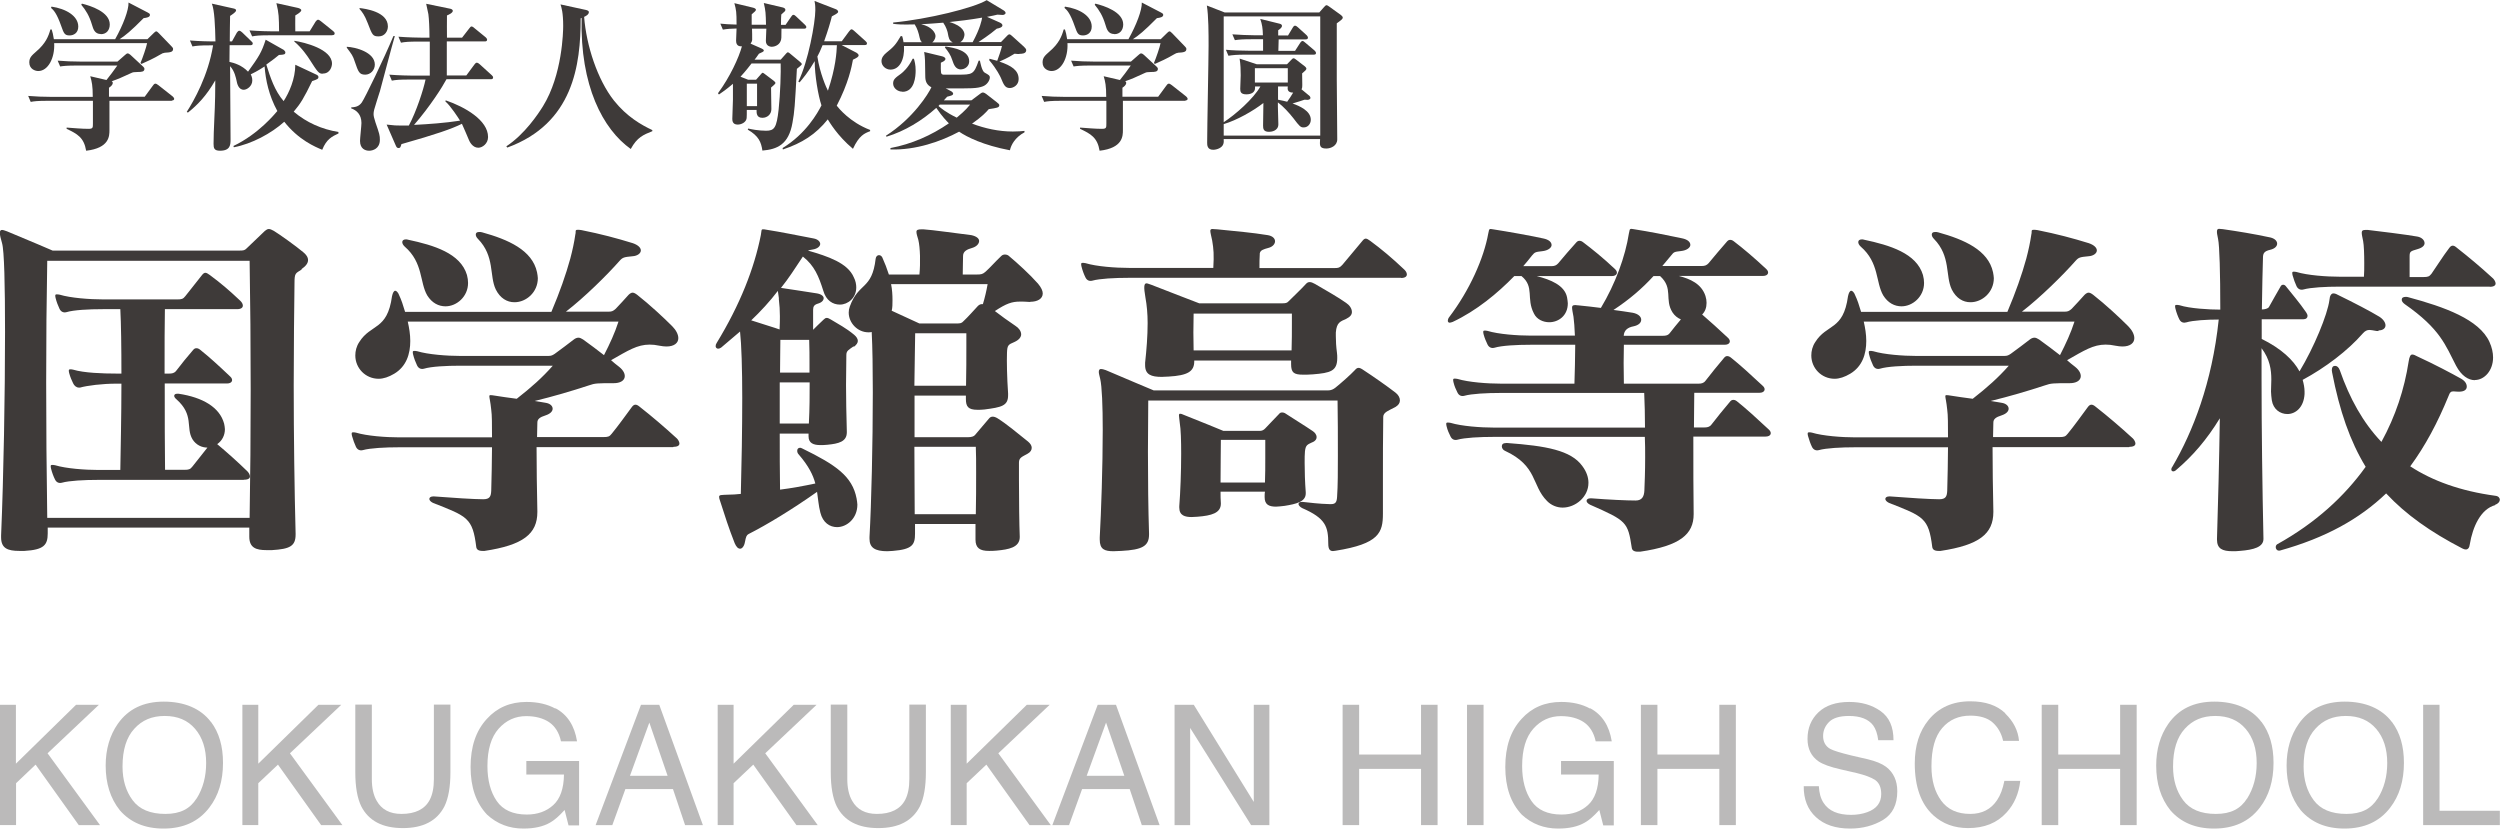
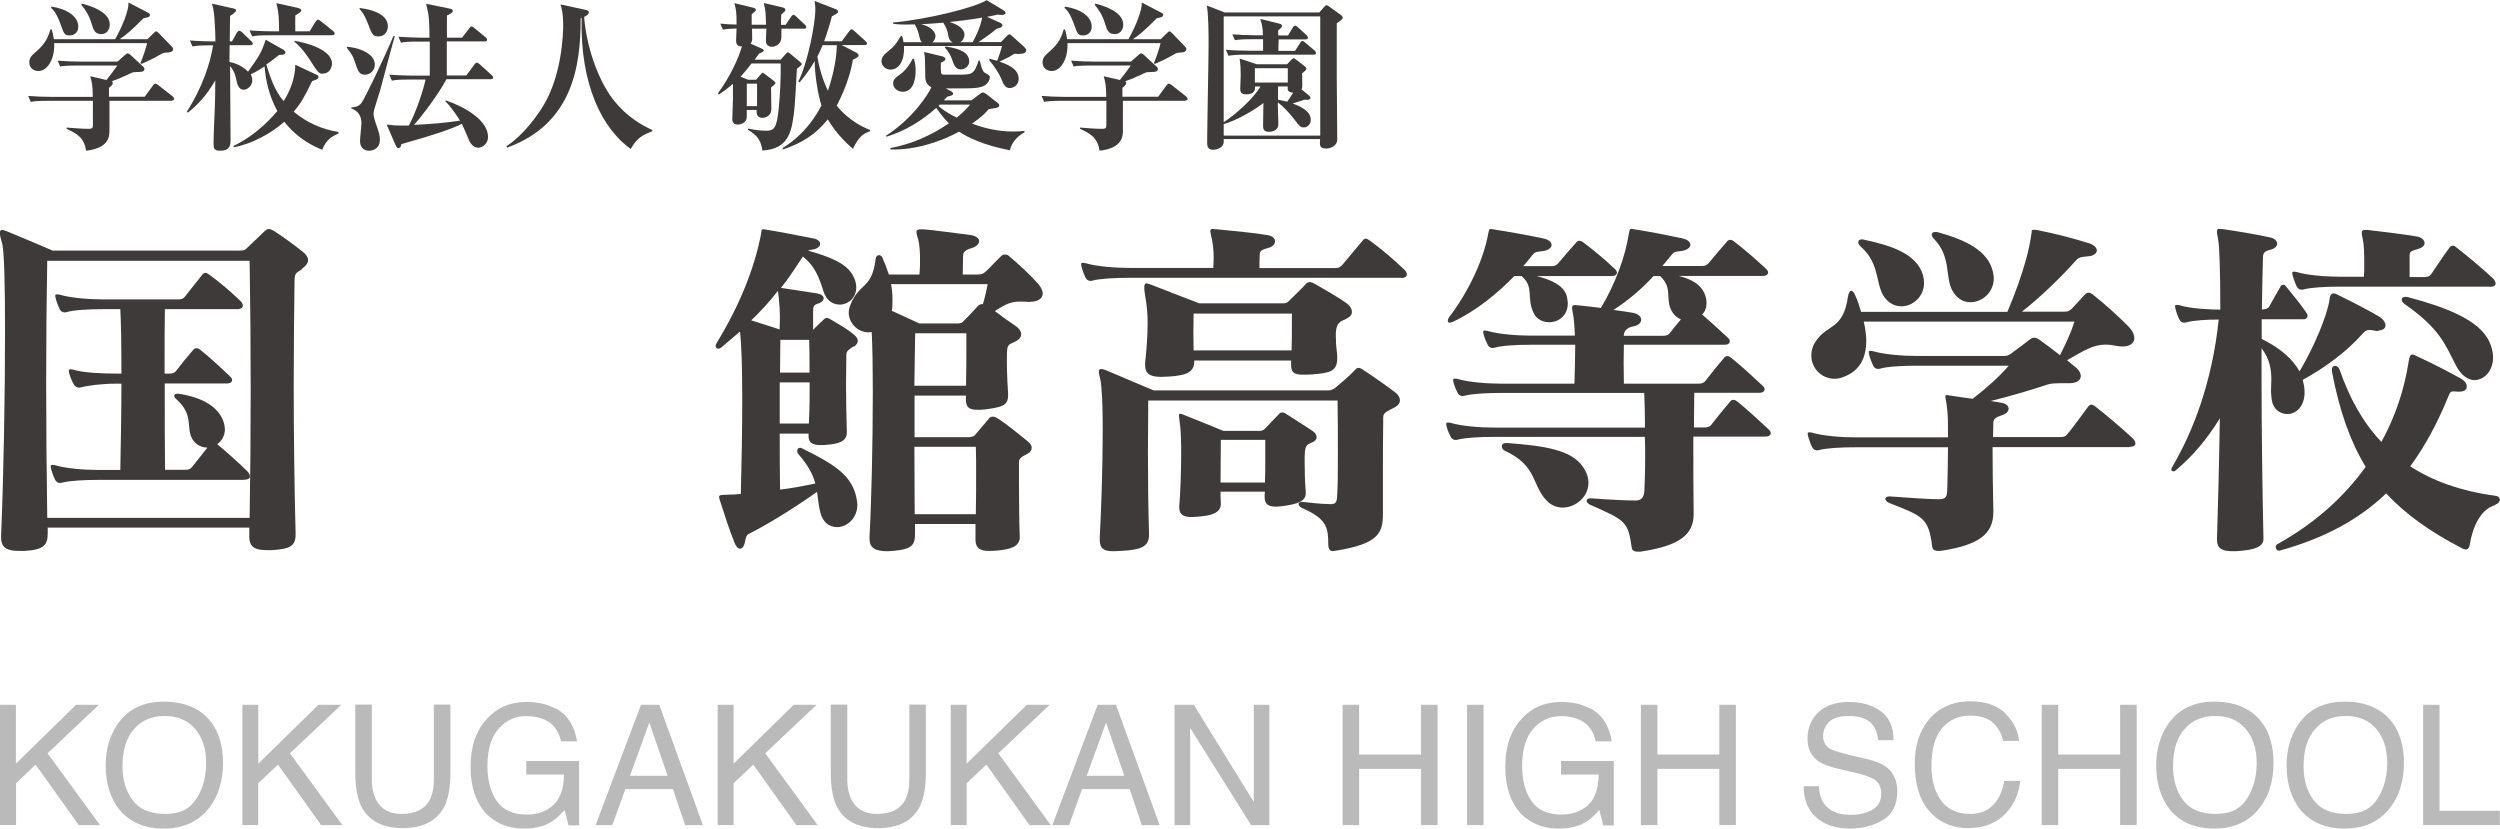
<svg xmlns="http://www.w3.org/2000/svg" id="_レイヤー_2" data-name="レイヤー 2" width="56mm" height="18.56mm" viewBox="0 0 158.74 52.61">
  <defs>
    <style>
      .cls-1 {
        fill: #bbbaba;
      }

      .cls-2 {
        fill: #3e3a39;
      }
    </style>
  </defs>
  <g id="_レイヤー_1-2" data-name="レイヤー 1">
    <g>
      <g>
        <g>
          <path class="cls-2" d="M10.94,6.4h-3.99v1.86c0,.37,0,1.14-1.48,1.31-.14-.84-.56-1.07-1.24-1.39v-.08c.4.03.99.08,1.38.08.29,0,.29-.07.29-.34v-1.44h-2.84c-.71,0-.9.03-1.11.07l-.16-.38c.48.04.97.06,1.45.06h2.65c0-.71-.06-.97-.16-1.31l1.03.24c.25-.31.42-.54.69-.92h-2.52c-.71,0-.9.03-1.11.06l-.16-.37c.48.04.97.06,1.45.06h2.35l.48-.42c.07-.06.11-.1.17-.1.04,0,.09.02.17.09l.82.76c.05.05.07.08.07.14,0,.18-.2.19-.42.19-.24.01-.29.01-.38.05-.72.33-.8.37-1.28.54.03.01.07.04.07.1,0,.14-.14.24-.24.31v.57h2.27l.5-.68c.05-.07.1-.15.18-.15.05,0,.12.05.19.1l.9.71s.1.09.1.15c0,.1-.1.11-.16.11ZM10.44,3.36c-.09.01-.09,0-.24.09-.45.27-.91.47-1.22.61l-.06-.06c.13-.3.38-1.02.42-1.26H3.44c.05.94-.39,1.77-1.01,1.77-.19,0-.57-.12-.57-.55,0-.31.16-.44.44-.69.6-.51.78-.97.9-1.4h.08c.05.15.1.34.14.62h3.89c.51-.91.87-1.86.85-2.33l1.23.64c.09.05.13.07.13.15,0,.14-.21.18-.4.2-.81.82-1.17,1.11-1.53,1.34h1.77l.42-.41c.07-.07.11-.09.14-.09.04,0,.08.03.17.12l.8.83c.07.08.1.1.1.17,0,.19-.16.22-.56.24ZM4.42,2.25c-.32,0-.37-.14-.53-.59-.29-.83-.49-1.02-.65-1.16l.03-.08c.9.13,1.7.58,1.7,1.27,0,.41-.3.56-.55.56ZM6.4,2.16c-.39,0-.48-.32-.56-.59-.17-.57-.39-.92-.68-1.27l.04-.07c.54.13,1.77.52,1.77,1.32,0,.34-.19.62-.57.62Z" />
          <path class="cls-2" d="M21.5,8.47c-.41.19-.77.36-1.04,1.04-.44-.18-1.51-.63-2.41-1.78-.82.74-2.07,1.41-3.2,1.62l-.03-.08c1.61-.77,2.63-2.04,2.79-2.22-.54-.99-.74-1.96-.81-2.83-.49.32-.74.43-.88.5.04.08.1.2.1.39,0,.37-.35.59-.54.59-.35,0-.43-.42-.46-.58-.04-.17-.12-.61-.41-.92.01.74.03,3.99.03,4.65,0,.32,0,.72-.67.72-.37,0-.41-.16-.41-.44,0-.83.09-2.17.1-3,0-.14,0-.23.01-1.03-.58,1.01-1.15,1.58-1.74,2.05l-.07-.05c.45-.7,1.36-2.3,1.67-4.22h-.23c-.58,0-.82.02-1.08.07l-.16-.38c.61.05,1.3.06,1.42.06h.2c-.02-.99-.06-2-.23-2.4l1.39.31c.07.02.15.04.15.12,0,.1-.23.25-.38.35-.01.26-.02,1.39-.02,1.62h.14l.31-.56s.09-.12.14-.12c.06,0,.14.05.19.1l.58.56c.06.05.1.1.1.15,0,.1-.09.11-.15.11h-1.32c-.01.75-.01.83-.01,1.06.29.06.79.21,1.18.62.69-.96.86-1.22,1.12-2.03l1.15.65s.1.1.1.14c0,.15-.07.16-.41.18-.17.14-.37.31-.8.61.26.83.53,1.66,1.1,2.32.35-.54.74-1.41.74-2.31l1.3.61c.09.04.17.08.17.17,0,.12-.08.15-.4.26-.53,1.09-.73,1.42-1.17,1.94.81.69,1.79,1.12,2.84,1.29v.08ZM21.1,2.24h-3.98c-.63,0-.85.02-1.11.07l-.17-.38c.62.05,1.35.06,1.46.06h.42c-.01-.88-.01-1.14-.17-1.79l1.36.3c.08.02.22.07.22.15,0,.11-.28.27-.38.33-.01.15,0,.87,0,1.01h.91l.38-.62s.09-.12.15-.12c.05,0,.13.05.19.1l.77.62c.05.04.1.09.1.15,0,.1-.08.11-.15.11ZM20.49,4.68c-.25,0-.31-.09-.85-.93-.1-.16-.48-.72-.95-1.11v-.05c.65.1,2.39.53,2.39,1.45,0,.17-.11.63-.58.63Z" />
          <path class="cls-2" d="M23.19,4.74c-.38,0-.44-.18-.66-.82-.12-.38-.2-.48-.51-.89v-.06c.54.02,1.78.34,1.78,1.13,0,.36-.28.64-.61.64ZM24.11,5.83c-.05.17-.31.96-.35,1.13-.03.11-.04.21-.04.28,0,.12.03.25.12.53.26.75.28.83.28,1.11,0,.56-.45.69-.68.69s-.58-.11-.58-.62c0-.18.09-.97.09-1.14,0-.54-.31-.81-.65-.93v-.06c.26-.02.48-.05.67-.31.2-.28,1.41-2.78,2.01-4.22h.09c-.17.56-.82,3.05-.96,3.55ZM24.05,2.31c-.38,0-.41-.08-.7-.84-.2-.52-.36-.72-.52-.9v-.06c.33.04,1.8.22,1.8,1.17,0,.28-.19.63-.58.63ZM31.17,5.03h-2.82c-.26.49-1.03,1.71-2.06,2.9.97-.05,1.95-.12,2.92-.27-.09-.15-.6-.94-.93-1.22l.02-.07c1.22.42,2.69,1.26,2.69,2.33,0,.42-.36.68-.62.68-.38,0-.56-.41-.59-.48-.07-.16-.37-.88-.45-1.04-.64.32-1.65.67-3.84,1.29-.06.2-.07.25-.19.25-.08,0-.13-.06-.17-.16l-.58-1.33c.54.06.6.06.86.06.14,0,.32,0,.55,0,.47-.87.93-2.28,1.06-2.92h-1.03c-.62,0-.85.02-1.11.07l-.16-.38c.62.05,1.34.06,1.45.06h1.12v-2.16h-.72c-.62,0-.85.02-1.11.07l-.16-.38c.61.05,1.34.06,1.45.06h.52c0-.58-.03-1.21-.07-1.49-.02-.1-.12-.56-.14-.66l1.51.31c.05.01.18.04.18.14,0,.13-.27.25-.37.29-.01.23,0,1.21,0,1.41h.96l.45-.58c.07-.09.1-.13.15-.13.06,0,.1.04.19.11l.71.58s.09.08.09.15c0,.1-.09.11-.15.11h-2.41v2.16h1.24l.51-.69c.04-.06.1-.12.15-.12.06,0,.14.05.19.1l.76.69c.05.05.09.09.09.15,0,.1-.08.11-.15.11Z" />
          <path class="cls-2" d="M40.05,9.46c-1.77-1.26-3.22-4.01-3.12-8.32l-.06.02c0,2.97-.47,6.68-4.66,8.21l-.06-.08c1.17-.77,2.02-2.05,2.33-2.55,1.23-1.99,1.28-4.75,1.28-5.09,0-.86-.11-1.18-.17-1.37l1.61.35c.08.02.19.05.19.14,0,.16-.21.26-.3.3.14,1.83.85,3.99,1.89,5.31.82,1.03,1.74,1.55,2.44,1.88v.07c-.57.23-.96.38-1.37,1.13Z" />
          <path class="cls-2" d="M51.07,1.82h-1.45c0,.58,0,.65-.05.78-.11.3-.44.37-.56.37-.06,0-.38-.02-.38-.37,0-.12.03-.67.03-.78h-.91c0,.12.02.57.01.71-.01.11-.06.17-.1.24l.7.31c.06.03.14.07.14.13,0,.07-.12.11-.31.2-.18.26-.21.3-.28.38h1.66l.32-.36s.09-.11.13-.11c.05,0,.13.06.17.1l.6.5c.09.07.12.11.12.16s-.22.21-.31.29c-.13,2.43-.15,2.69-.28,3.42-.24,1.39-.97,1.69-1.91,1.77-.08-.54-.23-.92-.93-1.33l.03-.07c.16.04.64.14,1.13.14.53,0,.67-.18.8-1.34.11-1,.15-2.46.13-2.93h-1.85c-.11.14-.35.46-.7.84l.48.19h.51l.3-.34s.08-.1.11-.1c.04,0,.09.04.13.07l.57.43c.05.04.12.1.12.15s-.13.16-.28.29c.01.35.02,1.28.02,1.37,0,.32-.25.55-.57.55-.38,0-.37-.31-.37-.5h-.62c0,.24,0,.41-.01.52-.03.27-.34.41-.57.41-.34,0-.34-.27-.34-.37,0-.17.04-1.01.04-1.21v-1.01c-.42.36-.67.53-.89.68l-.06-.08c.76-1.03,1.33-2.27,1.52-2.98-.35.03-.37-.24-.37-.37,0-.1.03-.63.03-.76-.38.01-.57.02-.87.07l-.16-.38c.28.03.58.05,1.03.06,0-.81-.02-.91-.14-1.36l1.2.29s.17.04.17.13c0,.06-.08.13-.27.29v.66h.91c-.02-.76-.02-.85-.14-1.38l1.19.28c.08.02.18.06.18.15,0,.08-.03.1-.26.3-.01.14-.02.28-.02.66h.29l.35-.51c.04-.06.09-.13.15-.13.07,0,.13.07.19.12l.53.5c.05.05.1.1.1.16,0,.09-.09.1-.15.1ZM48.07,5.31h-.65v1.43h.65v-1.43ZM54.16,9.45c-1-.84-1.49-1.7-1.6-1.87-.76.95-1.64,1.51-2.85,1.91l-.02-.09c1.49-.91,2.22-2.22,2.47-2.71-.21-.62-.43-1.92-.43-2.81-.4.69-.76,1.11-.96,1.35l-.08-.05c.63-1.26,1.08-3.76,1.08-4.53,0-.33-.02-.42-.05-.59l1.37.53c.09.04.13.11.13.16,0,.09-.24.2-.4.29-.1.4-.24.88-.49,1.58h1.12l.45-.61c.07-.09.12-.15.17-.15s.14.07.19.12l.69.62c.07.07.1.1.1.16,0,.09-.08.1-.15.1h-1.46l.95.49c.05.03.13.1.13.16,0,.1-.11.16-.36.28-.08.44-.28,1.48-1.03,2.92.11.14.83,1.05,2.12,1.54v.08c-.35.13-.7.27-1.09,1.12ZM52.23,2.87c-.17.41-.2.47-.33.72.16,1.07.57,1.98.67,2.17.49-1.45.55-2.42.57-2.89h-.91Z" />
          <path class="cls-2" d="M64.73,3.43c-.07,0-.14,0-.31-.02-.18.11-.39.25-.96.5.76.26,1.22.55,1.22,1.11,0,.39-.34.57-.56.57-.3,0-.39-.21-.57-.65-.04-.08-.24-.53-.74-1.12l.02-.09c.16.04.21.05.49.13.09-.24.26-.73.3-.94h-6.22c.05.86-.28,1.5-.86,1.5-.29,0-.57-.23-.57-.54,0-.22.14-.39.31-.53.43-.35.58-.48.92-1.07l.09.03c.03.11.05.18.08.37h1.17c-.1-.08-.12-.16-.2-.51-.01-.03-.08-.34-.26-.62-.85.02-1.11,0-1.37-.04v-.08c2.21-.21,5.13-.93,5.94-1.42l1.06.64c.07.04.14.11.14.17,0,.08-.11.13-.18.13-.05,0-.29-.02-.34-.02-.2.05-.3.07-.66.14l.83.37c.09.04.15.11.15.17,0,.13-.23.19-.36.21-.45.39-1.09.8-1.16.85h1.43l.33-.34c.06-.07.14-.15.2-.15s.13.07.21.14l.72.65c.1.1.14.15.14.22,0,.23-.31.23-.45.23ZM64.12,9.54c-1.69-.32-2.72-.84-3.22-1.18-1.15.62-2.75,1.18-4.36,1.13v-.09c1.34-.25,2.59-.8,3.71-1.57-.15-.15-.41-.41-.8-.98-.92.82-1.99,1.47-3.16,1.83l-.04-.06c1.75-1.12,2.7-2.67,2.89-3.08-.3-.15-.39-.38-.39-.7-.01-1.02-.01-1.14-.07-1.54l1.12.27c.1.02.23.08.23.17,0,.12-.18.19-.29.24-.01.67-.01.73.15.76.08,0,.77,0,.89,0,.97,0,1.05,0,1.36-.89h.08c.02.09.12.66.3.76.27.15.33.19.33.3,0,.19-.17.47-.44.57-.37.14-.73.14-2.36.13l.34.18c.06.03.13.1.13.15,0,.11-.11.13-.38.2-.13.14-.15.17-.21.23h1.75l.52-.39c.06-.05.14-.11.22-.11.04,0,.14.05.19.09l.68.53c.13.1.16.14.16.19,0,.15-.14.17-.67.25-.18.21-.42.47-1.06.92.83.31,1.7.5,2.59.5.33,0,.55-.02.74-.04v.09c-.61.33-.85.81-.92,1.12ZM57.3,5.82c-.3,0-.59-.22-.59-.52,0-.26.14-.36.5-.62.13-.1.45-.37.74-.95h.08c.04.15.11.36.11.75,0,.34-.05,1.35-.84,1.35ZM60.18,2.09c-.02-.09-.1-.39-.29-.65-.29.03-1.08.08-1.4.1.7.15.91.57.91.74,0,.06-.01.24-.2.41h1.29c-.23-.13-.25-.27-.31-.59ZM59.67,6.64s-.03.04-.08.09c.16.14.48.41,1.16.74.14-.12.54-.44.85-.83h-1.92ZM61.03,4.41c-.37,0-.47-.32-.57-.61-.09-.29-.26-.55-.46-.78l.03-.07c.59.09,1.51.26,1.51.94,0,.34-.3.51-.5.51ZM60.29,1.4c.91.26.95.69.95.8,0,.07-.04.35-.27.48h.79c.48-.89.58-1.4.6-1.56-.74.13-1.58.23-2.08.28Z" />
          <path class="cls-2" d="M75.29,6.4h-3.99v1.86c0,.37,0,1.14-1.48,1.31-.14-.84-.56-1.07-1.24-1.39v-.08c.4.03.99.08,1.38.08.29,0,.29-.07.29-.34v-1.44h-2.84c-.71,0-.9.03-1.11.07l-.16-.38c.48.04.97.06,1.45.06h2.65c0-.71-.06-.97-.16-1.31l1.03.24c.25-.31.42-.54.69-.92h-2.52c-.71,0-.9.03-1.11.06l-.16-.37c.48.04.97.06,1.45.06h2.35l.48-.42c.07-.06.11-.1.17-.1.04,0,.09.02.17.09l.82.76c.05.05.07.08.07.14,0,.18-.2.19-.42.19-.24.01-.29.01-.38.05-.72.33-.8.37-1.28.54.03.01.07.04.07.1,0,.14-.14.24-.24.31v.57h2.27l.5-.68c.05-.07.1-.15.18-.15.05,0,.12.05.19.1l.9.71s.1.09.1.15c0,.1-.1.11-.16.11ZM74.79,3.36c-.09.01-.09,0-.24.09-.45.27-.91.47-1.22.61l-.06-.06c.13-.3.38-1.02.42-1.26h-5.91c.05.94-.39,1.77-1.01,1.77-.19,0-.57-.12-.57-.55,0-.31.16-.44.44-.69.6-.51.78-.97.9-1.4h.08c.05.15.1.34.14.62h3.89c.51-.91.87-1.86.85-2.33l1.23.64c.09.05.13.07.13.15,0,.14-.22.18-.4.2-.81.82-1.17,1.11-1.53,1.34h1.77l.42-.41c.07-.07.11-.09.14-.09.04,0,.08.03.17.12l.8.83c.07.08.1.1.1.17,0,.19-.16.22-.56.24ZM68.77,2.25c-.32,0-.37-.14-.53-.59-.29-.83-.49-1.02-.65-1.16l.03-.08c.9.13,1.7.58,1.7,1.27,0,.41-.3.56-.55.56ZM70.75,2.16c-.39,0-.48-.32-.56-.59-.17-.57-.39-.92-.68-1.27l.04-.07c.54.13,1.77.52,1.77,1.32,0,.34-.19.62-.57.62Z" />
          <path class="cls-2" d="M83.76.8l.32-.36c.05-.05.1-.11.14-.11.05,0,.12.04.17.08l.75.54c.06.05.12.11.12.16,0,.1-.09.16-.38.37v3.57c0,.6.03,3.26.03,3.8,0,.4-.4.58-.69.58-.34,0-.41-.12-.41-.35,0-.05.01-.19.01-.25h-6.12c.01.1.01.24-.03.33-.08.23-.41.35-.64.35-.38,0-.38-.31-.38-.45,0-.97.09-5.28.09-6.15,0-.74,0-1.89-.11-2.56l1.13.44h6ZM79.69,5.49v.1c0,.28-.25.4-.55.4-.36,0-.39-.17-.39-.35,0-.1.03-.72.03-.86,0-.31-.01-.7-.07-1.06l1.09.36h1.92l.26-.27c.06-.06.1-.11.16-.11.05,0,.12.06.15.08l.57.44c.05.04.09.1.09.14,0,.07-.09.15-.27.3,0,.1.01.62.01.74,0,.1,0,.18-.05.27l.52.43s.05.08.05.12c0,.05-.07.12-.19.12-.05,0-.11,0-.19-.01-.08.03-.45.15-.76.24.42.15,1.16.46,1.16,1.03,0,.26-.18.49-.45.49-.2,0-.26-.06-.66-.59-.27-.34-.63-.74-.98-1v.27c0,.09.03,1.07.03,1.12,0,.42-.44.48-.59.48-.36,0-.38-.2-.38-.4,0-.03,0-.16.02-1.43-.66.51-1.68,1.09-2.52,1.34v.73h6.13V1.04h-6.13v6.72c.74-.48,1.89-1.49,2.33-2.27h-.35ZM81.78,2.26l.3-.5c.06-.1.1-.13.15-.13.06,0,.15.07.19.11l.54.49s.09.09.09.16c0,.09-.08.11-.15.11h-1.71c0,.11-.02.62-.02.73h1.06l.32-.5s.08-.13.15-.13c.06,0,.12.06.18.11l.58.49c.06.05.1.11.1.17,0,.09-.08.1-.15.1h-4.3c-.62,0-.85.03-1.11.07l-.16-.38c.43.04,1,.06,1.45.06h.91v-.73h-.67c-.63,0-.86.02-1.12.06l-.16-.37c.44.03,1.01.06,1.46.06h.48c-.01-.44-.05-.7-.17-1.04l1.25.31c.07.02.13.06.13.13,0,.12-.14.21-.24.28v.33h.58ZM81.77,5.24v-.91h-2.09v.91h2.09ZM81.15,5.49v.84c.26.05.43.09.58.13.18-.26.23-.32.38-.58-.15,0-.35-.04-.35-.27,0-.02.01-.1.01-.12h-.62Z" />
        </g>
        <g>
          <path class="cls-2" d="M19.16,17.11c-.39.25-.46.21-.46.85-.02,1.69-.05,4.02-.05,6.5,0,3.24.05,6.75.12,9.41v.07c0,.74-.37.92-1.5.99h-.35c-.65,0-1.09-.14-1.09-.85v-.58H3.03v.37c0,.74-.25,1.04-1.48,1.11h-.32c-.74,0-1.16-.16-1.16-.86v-.12c.16-3.77.25-8.97.25-12.92,0-2.94-.05-5.18-.19-5.64-.09-.32-.14-.51-.14-.65s.05-.19.14-.19.19.05.32.09c1.29.53,2.89,1.22,2.89,1.22h11.88c.25,0,.32-.02.44-.14.16-.16.79-.76,1.16-1.11.09-.07.16-.12.25-.12s.19.05.32.12c.35.21,1.41.97,1.85,1.34.18.14.32.32.32.51s-.12.37-.42.58ZM15.86,16.56H3c-.09,4.85-.09,10.33,0,16.32h12.85c.09-5.18.09-11.07,0-16.32ZM15.46,30.47H6.24c-.9,0-1.85.05-2.31.18-.19.05-.35-.02-.44-.21-.09-.18-.19-.44-.25-.69-.02-.07-.02-.12-.02-.16s.02-.07.09-.07c.05,0,.09,0,.19.02.69.21,1.9.3,2.75.3h1.39c.02-1.27.07-3.42.07-5.48h-.32c-.9,0-1.85.12-2.31.25h-.07c-.16,0-.3-.12-.37-.28-.09-.18-.18-.39-.25-.65-.02-.07-.02-.12-.02-.16s.02-.07.09-.07c.05,0,.09,0,.18.02.69.21,1.9.25,2.75.25h.32c0-1.64-.02-3.19-.07-4.09h-1.11c-.9,0-1.85.05-2.31.19-.18.05-.35-.02-.44-.21-.09-.19-.19-.44-.25-.69-.02-.07-.02-.12-.02-.16s.02-.07.09-.07c.05,0,.09,0,.19.02.69.21,1.9.3,2.75.3h4.74c.23,0,.35-.02.49-.21.37-.46.69-.88,1.06-1.34.07-.09.14-.14.21-.14s.16.05.28.14c.72.53,1.25.99,1.94,1.64.07.07.16.18.16.3s-.09.23-.37.23h-4.58c-.02.86-.02,2.4-.02,4.09h.3c.16,0,.32-.02.44-.18.32-.42.69-.88,1.09-1.34.07-.07.12-.09.19-.09s.14.02.23.09c.58.46,1.16.99,1.92,1.71.21.19.14.44-.21.44h-3.95c0,2.08,0,4.23.02,5.48h1.25c.23,0,.35-.02.49-.21.23-.3.62-.79.95-1.2-.35,0-.72-.16-.95-.53-.44-.74.12-1.53-1.02-2.54-.09-.07-.14-.16-.14-.21,0-.09.07-.14.19-.14h.09c1.53.23,2.61.86,2.89,1.9.02.12.05.23.05.35,0,.39-.18.74-.49.95.53.44,1.34,1.16,1.92,1.73.07.07.16.21.16.32s-.09.21-.37.21Z" />
-           <path class="cls-2" d="M42.74,28.39h-8.67c0,1.29.02,2.66.05,4.07v.05c0,1.39-.9,2.1-3.35,2.47h-.14c-.25,0-.37-.09-.39-.25-.23-1.85-.56-1.94-2.75-2.8-.14-.07-.23-.16-.23-.25s.09-.16.25-.16h.05c1.13.09,2.57.18,3.12.18.42,0,.49-.18.51-.53.02-.88.05-1.87.05-2.77h-5.89c-.9,0-1.85.05-2.31.18-.18.05-.35-.02-.44-.21s-.18-.44-.25-.69c-.02-.07-.02-.12-.02-.16s.02-.07.09-.07c.05,0,.09,0,.18.02.69.21,1.9.3,2.75.3h5.89c0-.79,0-1.43-.05-1.76-.05-.51-.12-.74-.12-.85,0-.05.02-.07.07-.07s.12,0,.21.02c.44.07.92.14,1.46.21.92-.72,1.62-1.34,2.29-2.1h-5.87c-.9,0-1.85.05-2.31.19-.19.05-.35-.02-.44-.21-.09-.19-.19-.44-.25-.69-.02-.07-.02-.12-.02-.16s.02-.07.09-.07c.05,0,.09,0,.19.02.69.21,1.9.3,2.75.3h5.57c.21,0,.28-.05.42-.14.44-.32.81-.6,1.2-.9.09-.07.19-.12.3-.12.09,0,.19.05.3.12.49.35.88.65,1.32.99.37-.72.69-1.41.92-2.13h-13.38c.09.39.16.81.16,1.23,0,.83-.25,1.62-1.02,2.08-.35.21-.69.32-.99.32-.83,0-1.48-.67-1.48-1.48,0-.28.07-.58.25-.85.74-1.18,1.78-.72,2.08-2.91.05-.23.12-.35.21-.35.07,0,.19.12.25.3.12.25.25.62.37,1.04h9.29c.53-1.25.92-2.36,1.2-3.38.14-.53.25-1.04.32-1.53.02-.07.02-.12.02-.16,0-.09,0-.14.12-.14.07,0,.14,0,.25.02,1.25.25,2.22.51,3.26.83.35.12.51.3.51.46,0,.18-.21.35-.53.37-.53.05-.62.07-.81.28-.81.92-2.24,2.33-3.42,3.24h2.66c.25,0,.32-.02.51-.19.21-.21.6-.65.81-.88.09-.09.19-.14.25-.14.09,0,.18.05.3.14.79.62,1.66,1.43,2.22,1.99.25.25.39.53.39.76,0,.3-.25.53-.76.53-.12,0-.28-.02-.44-.05-.23-.05-.42-.07-.62-.07-.79,0-1.36.37-2.45.99.16.14.32.28.51.42.58.46.46,1.04-.35,1.04-1.02,0-1.18,0-1.57.14-1.13.37-2.22.69-3.44.99.25.05.49.07.72.12.28.05.42.21.42.37s-.14.32-.44.42c-.39.12-.53.25-.53.46,0,.3-.02.6-.02.92h4.25c.23,0,.35-.02.49-.21.42-.51.86-1.13,1.29-1.71.14-.18.28-.18.49,0,.79.62,1.55,1.27,2.36,2.01.07.07.16.21.16.32s-.09.21-.37.21ZM28.29,19.45c-.44,0-.86-.21-1.16-.69-.49-.83-.25-2.08-1.43-3.1-.23-.21-.21-.46.07-.46.05,0,.09,0,.14.02,1.64.35,3.33.86,3.74,2.24.05.19.07.35.07.51,0,.86-.72,1.48-1.43,1.48ZM32.66,19.19c-.46,0-.9-.25-1.18-.81-.42-.88-.05-2.1-1.13-3.21-.09-.09-.14-.18-.14-.28s.07-.16.21-.16c.07,0,.12,0,.19.02,1.66.46,3.19,1.13,3.49,2.54.02.14.05.25.05.37,0,.9-.74,1.53-1.48,1.53Z" />
          <path class="cls-2" d="M54.2,21.99c-.32.23-.46.28-.46.55,0,.65-.02,1.27-.02,1.9,0,.9.02,1.83.05,2.96v.05c0,.6-.53.72-1.23.79-.16.02-.32.02-.46.02-.42,0-.74-.12-.74-.55v-.18h-1.83c0,1.18,0,2.38.02,3.56.72-.09,1.48-.23,2.24-.39-.14-.53-.42-1.11-1.06-1.85-.07-.07-.09-.16-.09-.23,0-.12.07-.19.19-.19.02,0,.09.02.14.05,2.13,1.04,3.17,1.76,3.44,3.17.02.14.05.28.05.39,0,.88-.67,1.43-1.29,1.43-.46,0-.9-.28-1.06-.92-.12-.46-.14-.88-.21-1.32-1.6,1.13-3.17,2.08-4.35,2.68-.12.07-.16.14-.23.51-.05.28-.19.42-.3.42-.14,0-.25-.12-.35-.35-.39-.99-.62-1.73-.92-2.66-.05-.14-.07-.21-.07-.28,0-.14.14-.12.55-.14.28,0,.55-.02.83-.05.05-1.85.09-4.11.09-6.1,0-1.83-.05-3.42-.14-4.21-.37.32-.76.65-1.2,1.02-.07.05-.14.07-.19.07-.09,0-.16-.07-.16-.16,0-.07.02-.14.07-.21,1.48-2.43,2.38-4.72,2.8-6.84.05-.3.02-.37.14-.37.05,0,.09,0,.18.02,1.02.16,1.92.35,3.03.56.28.05.42.21.42.35s-.16.3-.46.35c-.16.02-.25.05-.32.07,1.29.37,2.52.79,2.91,1.69.12.23.16.46.16.65,0,.67-.53,1.09-1.04,1.09-.44,0-.88-.25-1.06-.9-.28-.88-.55-1.57-1.29-2.15-.49.74-.92,1.41-1.39,1.99.65.09,1.36.21,2.29.35.28.05.42.18.42.3,0,.14-.12.28-.37.35-.23.07-.3.18-.3.39v1.27c.21-.21.35-.35.67-.65.14-.14.23-.14.46,0,.49.3.95.53,1.48.97.14.12.23.25.23.39,0,.12-.09.25-.25.37ZM49.46,18.96c-.02-.16-.05-.37-.07-.49-.49.65-1.11,1.32-1.69,1.87.76.25,1.57.49,1.8.58.02-.35.02-.62.02-.85,0-.37-.02-.67-.07-1.11ZM49.51,24.28v2.61h1.85c.05-.97.05-1.78.05-2.61h-1.9ZM51.4,23.08c0-.46,0-.95-.02-1.5h-1.83c0,.58-.02,1.29-.02,2.08h1.87v-.58ZM65.43,19.17h-.09c-.21-.02-.39-.02-.58-.02-.51,0-.86.12-1.59.6.39.3.83.62,1.32.95.19.12.35.32.35.53,0,.16-.12.35-.44.49-.39.16-.44.21-.46.67-.02.55,0,1.59.07,2.59v.12c0,.67-.42.76-1.5.9-.16.02-.32.02-.44.02-.6,0-.74-.21-.74-.69v-.21h-3.26v2.64h3.4c.21,0,.37-.05.44-.14.32-.39.62-.72.9-1.06.12-.14.3-.14.53,0,.62.39,1.27.95,1.94,1.48.14.12.23.25.23.39s-.07.28-.28.39c-.35.19-.53.25-.53.55v1.13c0,1.22.02,2.87.05,3.58v.02c0,.67-.72.79-1.46.86-.18.02-.35.02-.49.02-.58,0-.86-.18-.86-.72v-.99h-3.84v.62c0,.69-.16.99-1.41,1.09-.12,0-.23.02-.35.02-.79,0-1.13-.23-1.13-.79v-.12c.12-2.1.21-5.96.21-9.2,0-1.48-.02-2.82-.07-3.81-.07.02-.14.02-.21.02-.69,0-1.25-.6-1.25-1.25,0-.14.02-.25.07-.39.56-1.55,1.41-1.04,1.64-3.03.02-.16.12-.23.21-.23s.16.05.21.14c.16.35.3.72.42,1.09h1.94c.07-.72.05-1.71-.07-2.2-.07-.23-.12-.39-.12-.51s.09-.16.32-.16h.12c.46.02,2.47.3,3.05.37.32.07.49.21.49.37s-.14.35-.44.44c-.32.09-.58.21-.58.51,0,.25-.02.79-.02,1.18h.88c.3,0,.39-.02.58-.19.28-.25.58-.6.99-.99.07-.07.16-.09.23-.09.12,0,.21.05.25.09.53.44,1.34,1.18,1.85,1.76.21.25.3.46.3.62,0,.35-.35.53-.79.53ZM56.58,18.04c.07.35.09.69.09,1.02,0,.25,0,.46-.05.67.92.42,1.76.81,1.76.81h2.33c.28,0,.35-.02.46-.14.32-.3.62-.65.92-.97.07-.07.16-.12.25-.12h.07c.12-.39.23-.86.3-1.27h-6.15ZM61.37,21.16h-3.26c-.02.69-.02,1.89-.05,3.33h3.28c.02-.81.02-1.83.02-2.57v-.76ZM61.97,28.37h-3.91c0,1.57.02,3.12.02,4.28h3.88c.02-.85.02-1.8.02-2.66,0-.62,0-1.18-.02-1.62Z" />
          <path class="cls-2" d="M88.96,17.64h-17.29c-.9,0-1.85.05-2.31.18-.19.05-.35-.02-.44-.21-.09-.18-.19-.44-.25-.69-.02-.07-.02-.12-.02-.16s.02-.07.09-.07c.05,0,.09,0,.19.02.69.21,1.9.3,2.75.3h5.36c.05-.83.02-1.2-.07-1.73-.07-.32-.12-.53-.12-.62s.05-.12.14-.12c.07,0,.16.02.3.02,1.18.12,2.24.21,3.21.37.3.05.46.21.46.39,0,.16-.14.35-.42.42-.32.09-.51.14-.55.35v.05c-.02.28-.02.55-.02.88h4.78c.23,0,.32-.02.49-.21.35-.42.88-1.06,1.27-1.52.07-.09.14-.14.21-.14s.16.05.28.14c.72.53,1.39,1.09,2.17,1.83.07.07.16.18.16.3s-.09.23-.37.23ZM88.59,25.85c-.39.21-.76.32-.76.62-.02,1.2-.02,2.66-.02,4.11v2.03c0,1.2-.23,1.92-3.01,2.36-.05,0-.12.02-.16.02-.16,0-.3-.07-.3-.46,0-1.09-.16-1.62-1.66-2.27-.14-.07-.23-.19-.23-.25,0-.09.07-.14.21-.14h.07c.49.05.97.12,1.71.14h.07c.3,0,.37-.14.39-.46.05-.72.05-1.64.05-2.61,0-1.18,0-2.45-.02-3.51h-12.02c0,1.11-.02,2.2-.02,3.26,0,1.85.02,3.61.07,5.18v.07c0,.74-.44.97-1.76,1.04-.19,0-.32.02-.49.02-.58,0-.88-.12-.88-.74v-.14c.09-1.59.19-4.51.19-6.82,0-1.53-.05-2.77-.16-3.24-.05-.21-.09-.35-.09-.44,0-.14.05-.19.14-.19.07,0,.16.02.3.07,1.02.44,3.05,1.29,3.05,1.29h11.05c.21,0,.35-.07.49-.18.37-.3.95-.81,1.23-1.11.16-.19.28-.19.55,0,.6.39,1.5,1.02,2.03,1.43.18.14.28.32.28.49s-.09.3-.28.42ZM85.47,20.25c-.35.16-.6.21-.65.86v.23c0,.32.02.67.07,1.04.02.14.02.25.02.35,0,.83-.42.95-1.55,1.04-.23.02-.44.02-.62.02-.6,0-.76-.14-.76-.67v-.23h-6.15v.05c0,.65-.42.9-1.62.97-.16,0-.3.02-.44.02-.67,0-1.06-.14-1.06-.74v-.16c.09-.81.16-1.69.16-2.52,0-.58-.05-1.13-.14-1.62-.12-.69-.09-.9.07-.9.07,0,.16.05.3.09.99.39,3.05,1.18,3.05,1.18h5.22c.28,0,.35-.02.46-.14.32-.32.79-.76,1.09-1.09.14-.16.3-.16.58,0,.55.32,1.53.88,1.97,1.2.21.14.37.35.37.58,0,.16-.09.3-.37.44ZM83.35,28.07c-.32.16-.44.16-.49.58-.02.19-.02.44-.02.74,0,.55.02,1.22.07,1.87v.07c0,.53-.6.67-1.34.79-.21.02-.39.05-.55.05-.46,0-.72-.14-.72-.6v-.07c0-.09,0-.18.02-.28h-2.82c0,.25,0,.51.02.74v.02c0,.6-.6.76-1.48.83-.12,0-.25.02-.37.02-.42,0-.79-.09-.79-.6v-.09c.07-.88.12-2.2.12-3.33,0-.83-.02-1.55-.09-1.96-.02-.23-.05-.37-.05-.46s.02-.12.07-.12.14.02.23.07c.9.35,2.52,1.02,2.52,1.02h2.31c.14,0,.25-.05.35-.16.23-.25.56-.58.88-.92.05-.07.12-.09.19-.09s.16.02.25.09c.53.35,1.18.74,1.69,1.09.14.09.25.23.25.39,0,.12-.07.23-.25.32ZM82.03,19.91h-6.24c-.02.74-.02,1.69,0,2.34h6.22c.02-.58.02-1.18.02-1.71v-.62ZM80.34,27.93h-2.82c0,.49-.02,1.64-.02,2.71h2.82c.02-.51.02-1.04.02-1.53v-1.18Z" />
          <path class="cls-2" d="M112.1,27.72h-4.58c0,1.8,0,3.72.02,4.88v.05c0,1.27-.86,2.01-3.4,2.38h-.14c-.25,0-.37-.09-.39-.25-.25-1.64-.32-1.71-2.64-2.73-.14-.07-.23-.16-.23-.25s.09-.16.25-.16h.05c1.13.09,2.27.14,2.82.14.42,0,.53-.28.55-.62.02-.44.05-1.22.05-2.13,0-.42,0-.85-.02-1.29h-9.59c-.9,0-1.85.05-2.31.18-.19.05-.35-.02-.44-.21-.09-.18-.19-.39-.25-.65-.02-.07-.02-.12-.02-.16s.02-.07.09-.07c.05,0,.09,0,.19.02.69.21,1.9.3,2.75.3h9.59c0-.81-.02-1.5-.05-2.2h-9.11c-.9,0-1.85.05-2.31.18-.19.05-.35-.02-.44-.21-.09-.18-.19-.39-.25-.65-.02-.07-.02-.12-.02-.16s.02-.07.09-.07c.05,0,.09,0,.19.02.69.21,1.9.3,2.75.3h4.67c.02-.67.05-1.69.05-2.47h-2.82c-.9,0-1.85.05-2.31.19-.18.05-.35-.02-.44-.21-.09-.19-.18-.39-.25-.65-.02-.07-.02-.12-.02-.16s.02-.07.09-.07c.05,0,.09,0,.18.02.69.21,1.9.3,2.75.3h2.8c-.02-.49-.05-.92-.09-1.2-.05-.28-.09-.46-.09-.58s.05-.16.21-.16c.05,0,.12.02.21.02.44.05.92.09,1.41.16.92-1.53,1.55-3.26,1.78-4.74.05-.18.02-.28.16-.28.05,0,.09.02.14.02,1.02.16,2.08.37,3.07.58.35.07.53.23.53.42,0,.16-.21.35-.6.39-.42.05-.44.05-.62.28-.19.23-.37.44-.56.67h2.5c.21,0,.32-.05.44-.18.35-.42.79-.95,1.18-1.39.07-.07.12-.09.19-.09s.14.02.23.09c.58.44,1.29,1.04,2.06,1.76.21.19.14.44-.21.44h-5.34c.72.19,1.43.49,1.69,1.27.05.16.07.3.07.44,0,.3-.09.55-.28.74.49.42,1.04.92,1.64,1.48.21.19.14.44-.21.44h-6.4c-.02.67-.02,1.59,0,2.47h4.74c.16,0,.32-.02.44-.18.32-.42.81-1.02,1.2-1.48.07-.07.12-.09.18-.09s.14.02.23.09c.58.46,1.27,1.09,2.03,1.8.21.18.14.44-.21.44h-4.14c0,.67-.02,1.34-.02,2.2h.67c.16,0,.32-.02.44-.18.32-.42.81-1.02,1.2-1.48.07-.07.12-.09.19-.09s.14.02.23.09c.58.46,1.27,1.09,2.03,1.8.21.19.14.44-.21.44ZM102.34,17.53h-4.76c.88.23,1.76.58,1.92,1.34.02.14.05.28.05.39,0,.79-.6,1.2-1.18,1.2-.39,0-.79-.18-.97-.55-.51-.97.05-1.69-.79-2.38h-.46c-1.06,1.09-2.4,2.2-3.91,2.91-.07.02-.14.05-.19.05-.07,0-.12-.05-.12-.12,0-.05.02-.14.07-.21,1.32-1.73,2.22-3.77,2.5-5.34.05-.18.02-.28.16-.28.05,0,.09.02.14.02,1.02.16,2.2.37,3.19.58.35.07.53.23.53.42,0,.16-.21.35-.6.39-.42.05-.46.05-.65.28-.16.21-.35.44-.55.67h1.78c.21,0,.32-.05.44-.18.35-.42.76-.9,1.16-1.34.07-.07.12-.09.19-.09s.14.02.23.09c.58.44,1.27.99,2.03,1.71.21.19.14.44-.21.44ZM100.86,30.66c0,.9-.83,1.57-1.64,1.57-.35,0-.72-.14-.99-.42-.99-.99-.58-2.22-2.68-3.19-.12-.05-.19-.18-.19-.28,0-.12.07-.21.28-.21h.07c2.45.18,4.04.46,4.76,1.46.28.37.39.74.39,1.06ZM106.2,19.84c-.53-.83.07-1.53-.79-2.31h-.42c-.72.79-1.55,1.5-2.54,2.15.42.05.83.12,1.23.18.35.07.53.25.53.44s-.16.35-.49.42c-.37.07-.6.25-.62.6h2.5c.16,0,.32-.02.44-.19.19-.25.44-.55.69-.85-.21-.09-.39-.23-.53-.44Z" />
          <path class="cls-2" d="M135.19,28.39h-8.67c0,1.29.02,2.66.05,4.07v.05c0,1.39-.9,2.1-3.35,2.47h-.14c-.25,0-.37-.09-.39-.25-.23-1.85-.56-1.94-2.75-2.8-.14-.07-.23-.16-.23-.25s.09-.16.25-.16h.05c1.13.09,2.57.18,3.12.18.42,0,.49-.18.51-.53.02-.88.05-1.87.05-2.77h-5.89c-.9,0-1.85.05-2.31.18-.18.05-.35-.02-.44-.21-.09-.18-.18-.44-.25-.69-.02-.07-.02-.12-.02-.16s.02-.07.09-.07c.05,0,.09,0,.18.02.69.21,1.9.3,2.75.3h5.89c0-.79,0-1.43-.05-1.76-.05-.51-.12-.74-.12-.85,0-.05.02-.07.07-.07s.12,0,.21.02c.44.07.92.14,1.46.21.92-.72,1.62-1.34,2.29-2.1h-5.87c-.9,0-1.85.05-2.31.19-.19.05-.35-.02-.44-.21-.09-.19-.19-.44-.25-.69-.02-.07-.02-.12-.02-.16s.02-.07.09-.07c.05,0,.09,0,.19.02.69.21,1.9.3,2.75.3h5.57c.21,0,.28-.05.42-.14.44-.32.81-.6,1.2-.9.09-.07.19-.12.3-.12.09,0,.19.05.3.12.49.35.88.65,1.32.99.37-.72.69-1.41.92-2.13h-13.38c.09.39.16.81.16,1.23,0,.83-.25,1.62-1.02,2.08-.35.21-.69.32-.99.32-.83,0-1.48-.67-1.48-1.48,0-.28.07-.58.25-.85.74-1.18,1.78-.72,2.08-2.91.05-.23.12-.35.21-.35.07,0,.19.12.25.3.12.25.25.62.37,1.04h9.29c.53-1.25.92-2.36,1.2-3.38.14-.53.25-1.04.32-1.53.02-.07.02-.12.02-.16,0-.09,0-.14.12-.14.07,0,.14,0,.25.02,1.25.25,2.22.51,3.26.83.35.12.51.3.51.46,0,.18-.21.35-.53.37-.53.05-.62.07-.81.28-.81.92-2.24,2.33-3.42,3.24h2.66c.25,0,.32-.02.51-.19.21-.21.6-.65.81-.88.09-.09.19-.14.25-.14.09,0,.18.05.3.14.79.62,1.66,1.43,2.22,1.99.25.25.39.53.39.76,0,.3-.25.53-.76.53-.12,0-.28-.02-.44-.05-.23-.05-.42-.07-.62-.07-.79,0-1.36.37-2.45.99.16.14.32.28.51.42.58.46.46,1.04-.35,1.04-1.02,0-1.18,0-1.57.14-1.13.37-2.22.69-3.44.99.25.05.49.07.72.12.28.05.42.21.42.37s-.14.32-.44.42c-.39.12-.53.25-.53.46,0,.3-.02.6-.02.92h4.25c.23,0,.35-.02.49-.21.42-.51.86-1.13,1.29-1.71.14-.18.28-.18.49,0,.79.62,1.55,1.27,2.36,2.01.07.07.16.21.16.32s-.09.21-.37.21ZM120.74,19.45c-.44,0-.86-.21-1.16-.69-.49-.83-.25-2.08-1.43-3.1-.23-.21-.21-.46.07-.46.05,0,.09,0,.14.02,1.64.35,3.33.86,3.74,2.24.05.19.07.35.07.51,0,.86-.72,1.48-1.43,1.48ZM125.11,19.19c-.46,0-.9-.25-1.18-.81-.42-.88-.05-2.1-1.13-3.21-.09-.09-.14-.18-.14-.28s.07-.16.21-.16c.07,0,.12,0,.19.02,1.66.46,3.19,1.13,3.49,2.54.02.14.05.25.05.37,0,.9-.74,1.53-1.48,1.53Z" />
          <path class="cls-2" d="M151.02,21.02c-.07,0-.14,0-.21-.02-.14-.02-.25-.05-.35-.05-.16,0-.28.05-.44.23-.95,1.09-2.38,2.17-3.81,2.94.07.25.12.51.12.74v.16c-.05.86-.58,1.27-1.09,1.27-.46,0-.9-.3-.99-.88-.02-.18-.05-.37-.05-.55,0-.25.02-.51.02-.76,0-.62-.09-1.29-.62-1.99v1.94c0,3.24.05,6.91.12,10.15v.02c0,.51-.6.69-1.5.76-.16.02-.32.02-.46.02-.65,0-.99-.16-.99-.74v-.05c.07-2.24.14-4.97.18-7.65-.83,1.36-1.73,2.4-2.77,3.28-.07.07-.14.09-.19.09-.07,0-.12-.05-.12-.12s.02-.12.07-.18c1.29-2.2,2.52-5.32,2.94-9.34-.72,0-1.64.05-2.06.18-.05,0-.09.02-.12.02-.14,0-.25-.07-.32-.21-.09-.18-.19-.44-.25-.69-.02-.07-.02-.12-.02-.16s.02-.07.09-.07c.05,0,.09,0,.19.02.65.21,1.9.28,2.59.28,0-2.34-.05-4.07-.14-4.48-.12-.53-.09-.65.07-.65.07,0,.14.02.23.02.97.14,1.96.3,3.03.53.28.07.42.23.42.39s-.14.32-.44.39c-.39.09-.46.23-.46.51-.02.67-.05,1.83-.07,3.28.21,0,.39-.07.44-.14.23-.42.51-.9.76-1.34.07-.12.23-.12.32,0,.39.49.88,1.06,1.29,1.66.05.07.09.16.09.23,0,.12-.09.21-.25.21h-2.66v1.25c1.25.62,2.01,1.34,2.4,2.06.92-1.52,1.78-3.61,1.9-4.53.02-.28.12-.42.25-.42.07,0,.16.02.28.09,1.09.53,2.06,1.04,2.64,1.39.25.16.39.37.39.55s-.16.32-.44.32ZM158.44,32.07c-.92.25-1.43,1.36-1.62,2.5-.02.21-.12.32-.25.32-.07,0-.14-.02-.23-.07-2.01-1.04-3.58-2.15-4.83-3.49-1.69,1.62-3.84,2.82-6.75,3.63h-.07c-.12,0-.19-.12-.19-.21,0-.07.02-.14.09-.19,2.45-1.36,4.28-3.05,5.62-4.92-.99-1.62-1.66-3.56-2.13-5.99,0-.05-.02-.09-.02-.14,0-.21.09-.28.21-.28s.23.09.3.28c.62,1.78,1.46,3.31,2.64,4.55.9-1.64,1.46-3.35,1.73-5.11.05-.32.12-.44.23-.44.09,0,.19.05.32.12,1.11.51,2.2,1.09,2.77,1.41.25.14.37.32.37.51s-.16.32-.49.32h-.05c-.14,0-.23-.02-.3-.02-.16,0-.23.05-.32.3-.69,1.69-1.48,3.17-2.43,4.46,1.41.92,3.19,1.57,5.41,1.87.19.02.28.14.28.25s-.09.25-.3.32ZM158.09,18.2h-9.52c-.9,0-1.85.05-2.31.18-.18.05-.35-.02-.44-.21s-.18-.44-.25-.69c-.02-.07-.02-.12-.02-.16s.02-.07.09-.07c.05,0,.09,0,.18.02.69.21,1.9.3,2.75.3h1.53c.02-.25.02-.55.02-.85,0-.58-.02-1.16-.07-1.41-.05-.25-.09-.42-.09-.53,0-.14.07-.18.23-.18h.16c.62.07,2.47.3,3.14.42.28.05.46.23.46.42,0,.14-.12.28-.42.37-.46.14-.53.14-.53.46v1.32h.9c.23,0,.35-.02.49-.21.39-.56.69-1.06,1.13-1.64.14-.19.28-.19.49,0,.79.62,1.48,1.2,2.29,1.94.07.07.16.21.16.32s-.09.21-.37.21ZM157.15,24.14c-.42,0-.86-.28-1.2-.92-.67-1.29-.99-2.33-3.26-3.91-.12-.09-.19-.18-.19-.28,0-.12.09-.18.25-.18.05,0,.12,0,.16.02,2.31.62,4.51,1.41,5.16,2.84.16.35.23.69.23.99,0,.83-.55,1.43-1.16,1.43Z" />
        </g>
      </g>
      <g>
        <path class="cls-1" d="M0,44.75h1.01v3.74l3.82-3.74h1.45l-3.26,3.08,3.33,4.56h-1.35l-2.74-3.84-1.24,1.18v2.66H0v-7.64Z" />
        <path class="cls-1" d="M13.4,45.84c.51.68.76,1.54.76,2.6,0,1.14-.29,2.09-.87,2.84-.68.89-1.65,1.33-2.91,1.33-1.18,0-2.1-.39-2.77-1.16-.6-.75-.9-1.7-.9-2.84,0-1.03.26-1.92.77-2.65.66-.94,1.63-1.41,2.92-1.41s2.35.43,3,1.3ZM12.48,50.71c.41-.65.61-1.41.61-2.26,0-.9-.23-1.62-.7-2.17-.47-.55-1.11-.82-1.93-.82s-1.44.27-1.93.81c-.5.54-.75,1.34-.75,2.4,0,.85.21,1.56.64,2.14s1.12.87,2.08.87,1.57-.33,1.98-.98Z" />
        <path class="cls-1" d="M15.39,44.75h1.01v3.74l3.82-3.74h1.45l-3.26,3.08,3.33,4.56h-1.35l-2.74-3.84-1.25,1.18v2.66h-1.01v-7.64Z" />
        <path class="cls-1" d="M23.61,44.75v4.72c0,.55.1,1.02.31,1.38.31.55.83.83,1.57.83.88,0,1.49-.3,1.8-.9.17-.33.26-.76.26-1.32v-4.72h1.05v4.29c0,.94-.13,1.66-.38,2.17-.47.92-1.35,1.38-2.64,1.38s-2.17-.46-2.64-1.38c-.25-.51-.38-1.23-.38-2.17v-4.29h1.05Z" />
        <path class="cls-1" d="M35.27,44.97c.75.4,1.21,1.1,1.37,2.1h-1.02c-.12-.56-.38-.96-.76-1.22-.38-.25-.87-.38-1.45-.38-.69,0-1.28.27-1.75.8-.47.53-.71,1.32-.71,2.37,0,.91.2,1.65.59,2.22s1.03.86,1.91.86c.68,0,1.24-.2,1.68-.6.44-.4.67-1.05.68-1.94h-2.39v-.86h3.35v4.09h-.67l-.25-.98c-.34.38-.65.65-.92.8-.45.26-1.01.38-1.7.38-.89,0-1.66-.29-2.3-.88-.7-.74-1.05-1.74-1.05-3.03s.34-2.3,1.03-3.05c.65-.72,1.49-1.08,2.52-1.08.71,0,1.32.14,1.83.42Z" />
        <path class="cls-1" d="M40.69,44.75h1.17l2.77,7.64h-1.13l-.77-2.29h-3.02l-.83,2.29h-1.06l2.88-7.64ZM42.39,49.26l-1.16-3.38-1.23,3.38h2.39Z" />
        <path class="cls-1" d="M45.57,44.75h1.01v3.74l3.82-3.74h1.45l-3.26,3.08,3.33,4.56h-1.35l-2.74-3.84-1.25,1.18v2.66h-1.01v-7.64Z" />
        <path class="cls-1" d="M53.8,44.75v4.72c0,.55.1,1.02.31,1.38.31.55.83.83,1.57.83.88,0,1.49-.3,1.8-.9.17-.33.26-.76.26-1.32v-4.72h1.05v4.29c0,.94-.13,1.66-.38,2.17-.47.92-1.35,1.38-2.64,1.38s-2.17-.46-2.64-1.38c-.25-.51-.38-1.23-.38-2.17v-4.29h1.05Z" />
        <path class="cls-1" d="M60.37,44.75h1.01v3.74l3.82-3.74h1.45l-3.26,3.08,3.33,4.56h-1.35l-2.74-3.84-1.25,1.18v2.66h-1.01v-7.64Z" />
        <path class="cls-1" d="M69.69,44.75h1.17l2.77,7.64h-1.13l-.77-2.29h-3.02l-.83,2.29h-1.06l2.88-7.64ZM71.39,49.26l-1.16-3.38-1.23,3.38h2.39Z" />
        <path class="cls-1" d="M74.58,44.75h1.22l3.81,6.17v-6.17h.99v7.64h-1.16l-3.87-6.17v6.17h-.99v-7.64Z" />
        <path class="cls-1" d="M85.25,44.75h1.05v3.16h3.93v-3.16h1.05v7.64h-1.05v-3.57h-3.93v3.57h-1.05v-7.64Z" />
        <path class="cls-1" d="M93.15,44.75h1.05v7.64h-1.05v-7.64Z" />
        <path class="cls-1" d="M100.97,44.97c.75.4,1.21,1.1,1.37,2.1h-1.02c-.12-.56-.38-.96-.76-1.22-.38-.25-.87-.38-1.45-.38-.69,0-1.28.27-1.75.8-.47.53-.71,1.32-.71,2.37,0,.91.2,1.65.59,2.22.39.57,1.03.86,1.91.86.68,0,1.24-.2,1.68-.6.44-.4.67-1.05.68-1.94h-2.39v-.86h3.35v4.09h-.67l-.25-.98c-.34.38-.65.65-.92.8-.45.26-1.01.38-1.7.38-.89,0-1.66-.29-2.3-.88-.7-.74-1.05-1.74-1.05-3.03s.34-2.3,1.03-3.05c.65-.72,1.49-1.08,2.52-1.08.71,0,1.32.14,1.83.42Z" />
        <path class="cls-1" d="M104.19,44.75h1.05v3.16h3.93v-3.16h1.05v7.64h-1.05v-3.57h-3.93v3.57h-1.05v-7.64Z" />
        <path class="cls-1" d="M115.49,49.92c.02.43.12.79.3,1.06.33.51.91.76,1.75.76.37,0,.72-.06,1.02-.17.59-.21.89-.6.89-1.15,0-.42-.13-.71-.38-.89-.25-.17-.66-.32-1.2-.45l-1-.23c-.66-.15-1.12-.32-1.39-.5-.47-.32-.71-.8-.71-1.43,0-.69.23-1.25.69-1.69s1.12-.66,1.96-.66c.78,0,1.44.19,1.99.58s.82,1,.82,1.85h-.97c-.05-.41-.16-.72-.32-.94-.3-.4-.82-.6-1.54-.6-.59,0-1.01.13-1.26.38s-.38.55-.38.89c0,.37.15.65.45.82.2.11.65.25,1.35.42l1.04.24c.5.12.89.28,1.16.48.47.36.71.88.71,1.55,0,.85-.3,1.45-.9,1.82-.6.36-1.3.55-2.09.55-.93,0-1.65-.24-2.18-.73-.52-.48-.78-1.14-.77-1.96h.97Z" />
        <path class="cls-1" d="M127.32,45.3c.53.51.82,1.09.88,1.74h-1.01c-.11-.49-.34-.88-.67-1.17s-.81-.43-1.41-.43c-.74,0-1.34.26-1.79.79-.46.53-.68,1.34-.68,2.43,0,.9.21,1.62.62,2.18.41.56,1.02.84,1.84.84.75,0,1.32-.29,1.71-.88.21-.31.36-.71.46-1.22h1.01c-.09.8-.38,1.48-.88,2.02-.6.66-1.41.98-2.43.98-.88,0-1.61-.27-2.21-.81-.78-.71-1.18-1.81-1.18-3.29,0-1.13.29-2.05.88-2.77.64-.78,1.52-1.18,2.64-1.18.96,0,1.7.25,2.23.76Z" />
        <path class="cls-1" d="M129.64,44.75h1.05v3.16h3.93v-3.16h1.05v7.64h-1.05v-3.57h-3.93v3.57h-1.05v-7.64Z" />
        <path class="cls-1" d="M143.6,45.84c.51.68.76,1.54.76,2.6,0,1.14-.29,2.09-.87,2.84-.68.89-1.65,1.33-2.91,1.33-1.18,0-2.1-.39-2.77-1.16-.6-.75-.9-1.7-.9-2.84,0-1.03.26-1.92.77-2.65.66-.94,1.63-1.41,2.92-1.41s2.35.43,3,1.3ZM142.68,50.71c.41-.65.61-1.41.61-2.26,0-.9-.23-1.62-.7-2.17-.47-.55-1.11-.82-1.93-.82s-1.44.27-1.93.81c-.5.54-.75,1.34-.75,2.4,0,.85.21,1.56.64,2.14s1.12.87,2.08.87,1.57-.33,1.98-.98Z" />
        <path class="cls-1" d="M151.88,45.84c.51.68.76,1.54.76,2.6,0,1.14-.29,2.09-.87,2.84-.68.89-1.65,1.33-2.91,1.33-1.18,0-2.1-.39-2.77-1.16-.6-.75-.9-1.7-.9-2.84,0-1.03.26-1.92.77-2.65.66-.94,1.63-1.41,2.92-1.41s2.35.43,3,1.3ZM150.97,50.71c.41-.65.61-1.41.61-2.26,0-.9-.23-1.62-.7-2.17-.47-.55-1.11-.82-1.93-.82s-1.44.27-1.93.81c-.5.54-.75,1.34-.75,2.4,0,.85.21,1.56.64,2.14s1.12.87,2.08.87,1.57-.33,1.98-.98Z" />
        <path class="cls-1" d="M153.87,44.75h1.03v6.73h3.83v.91h-4.87v-7.64Z" />
      </g>
    </g>
  </g>
</svg>